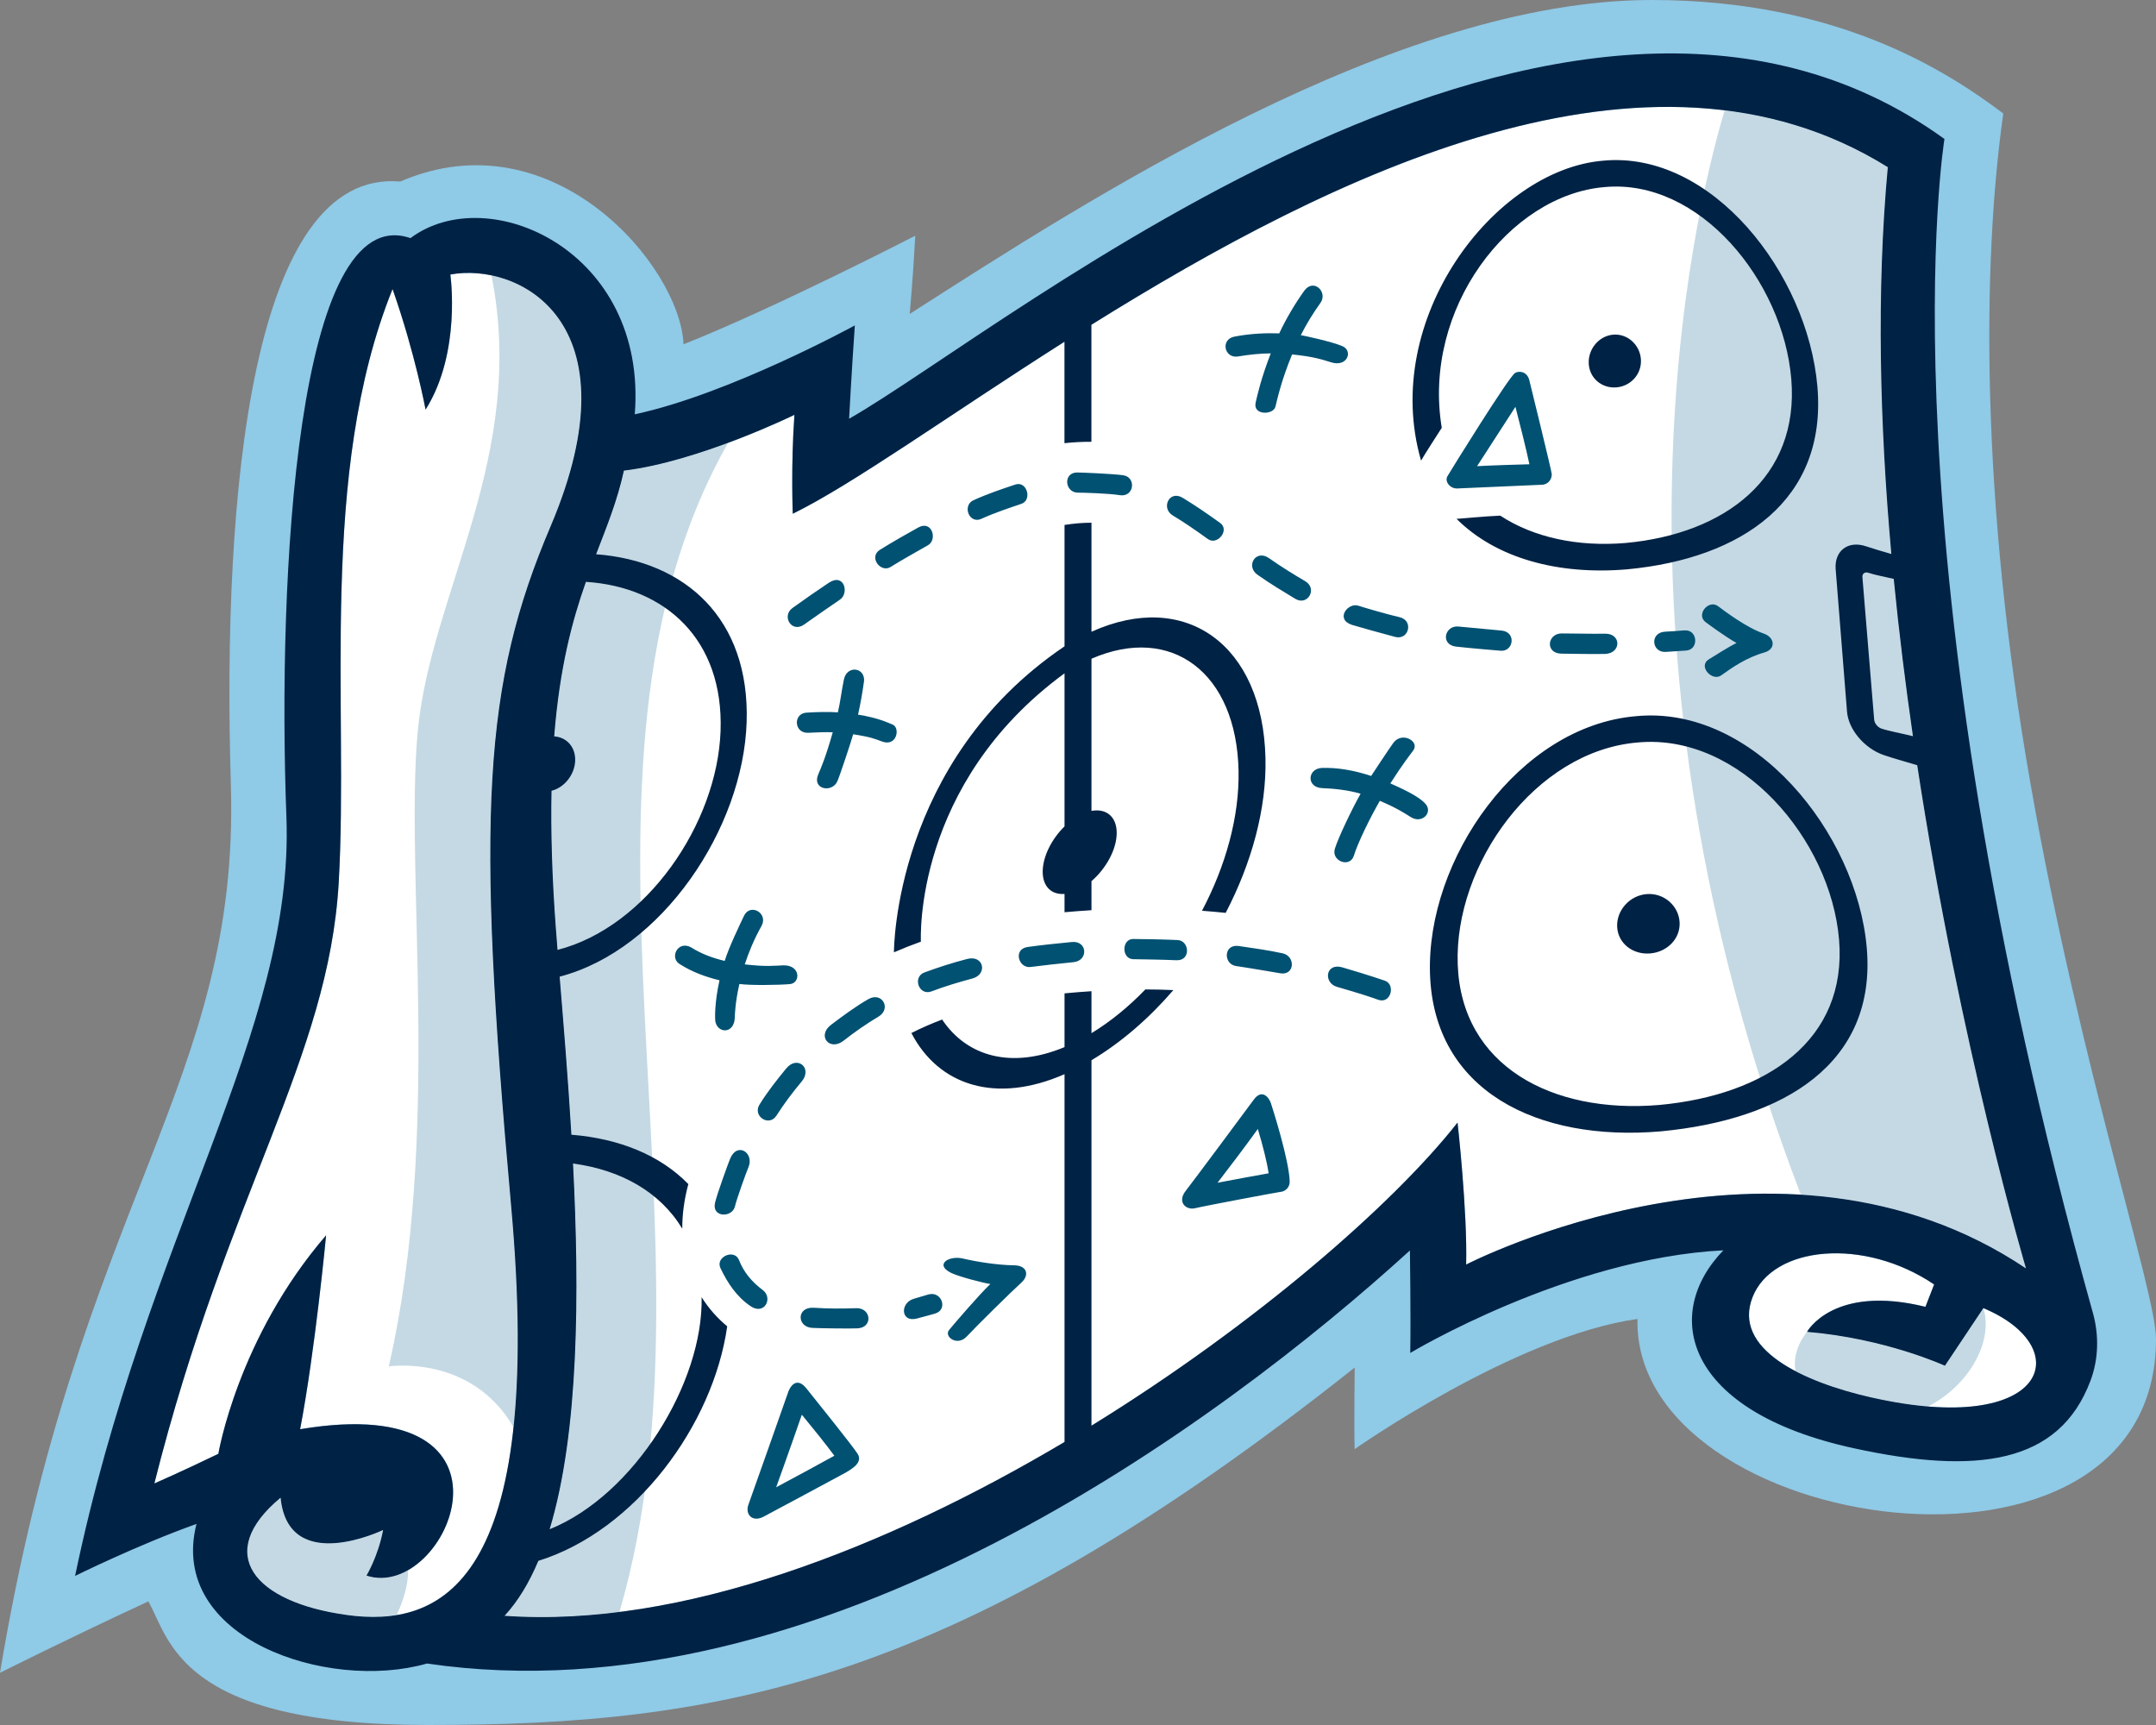
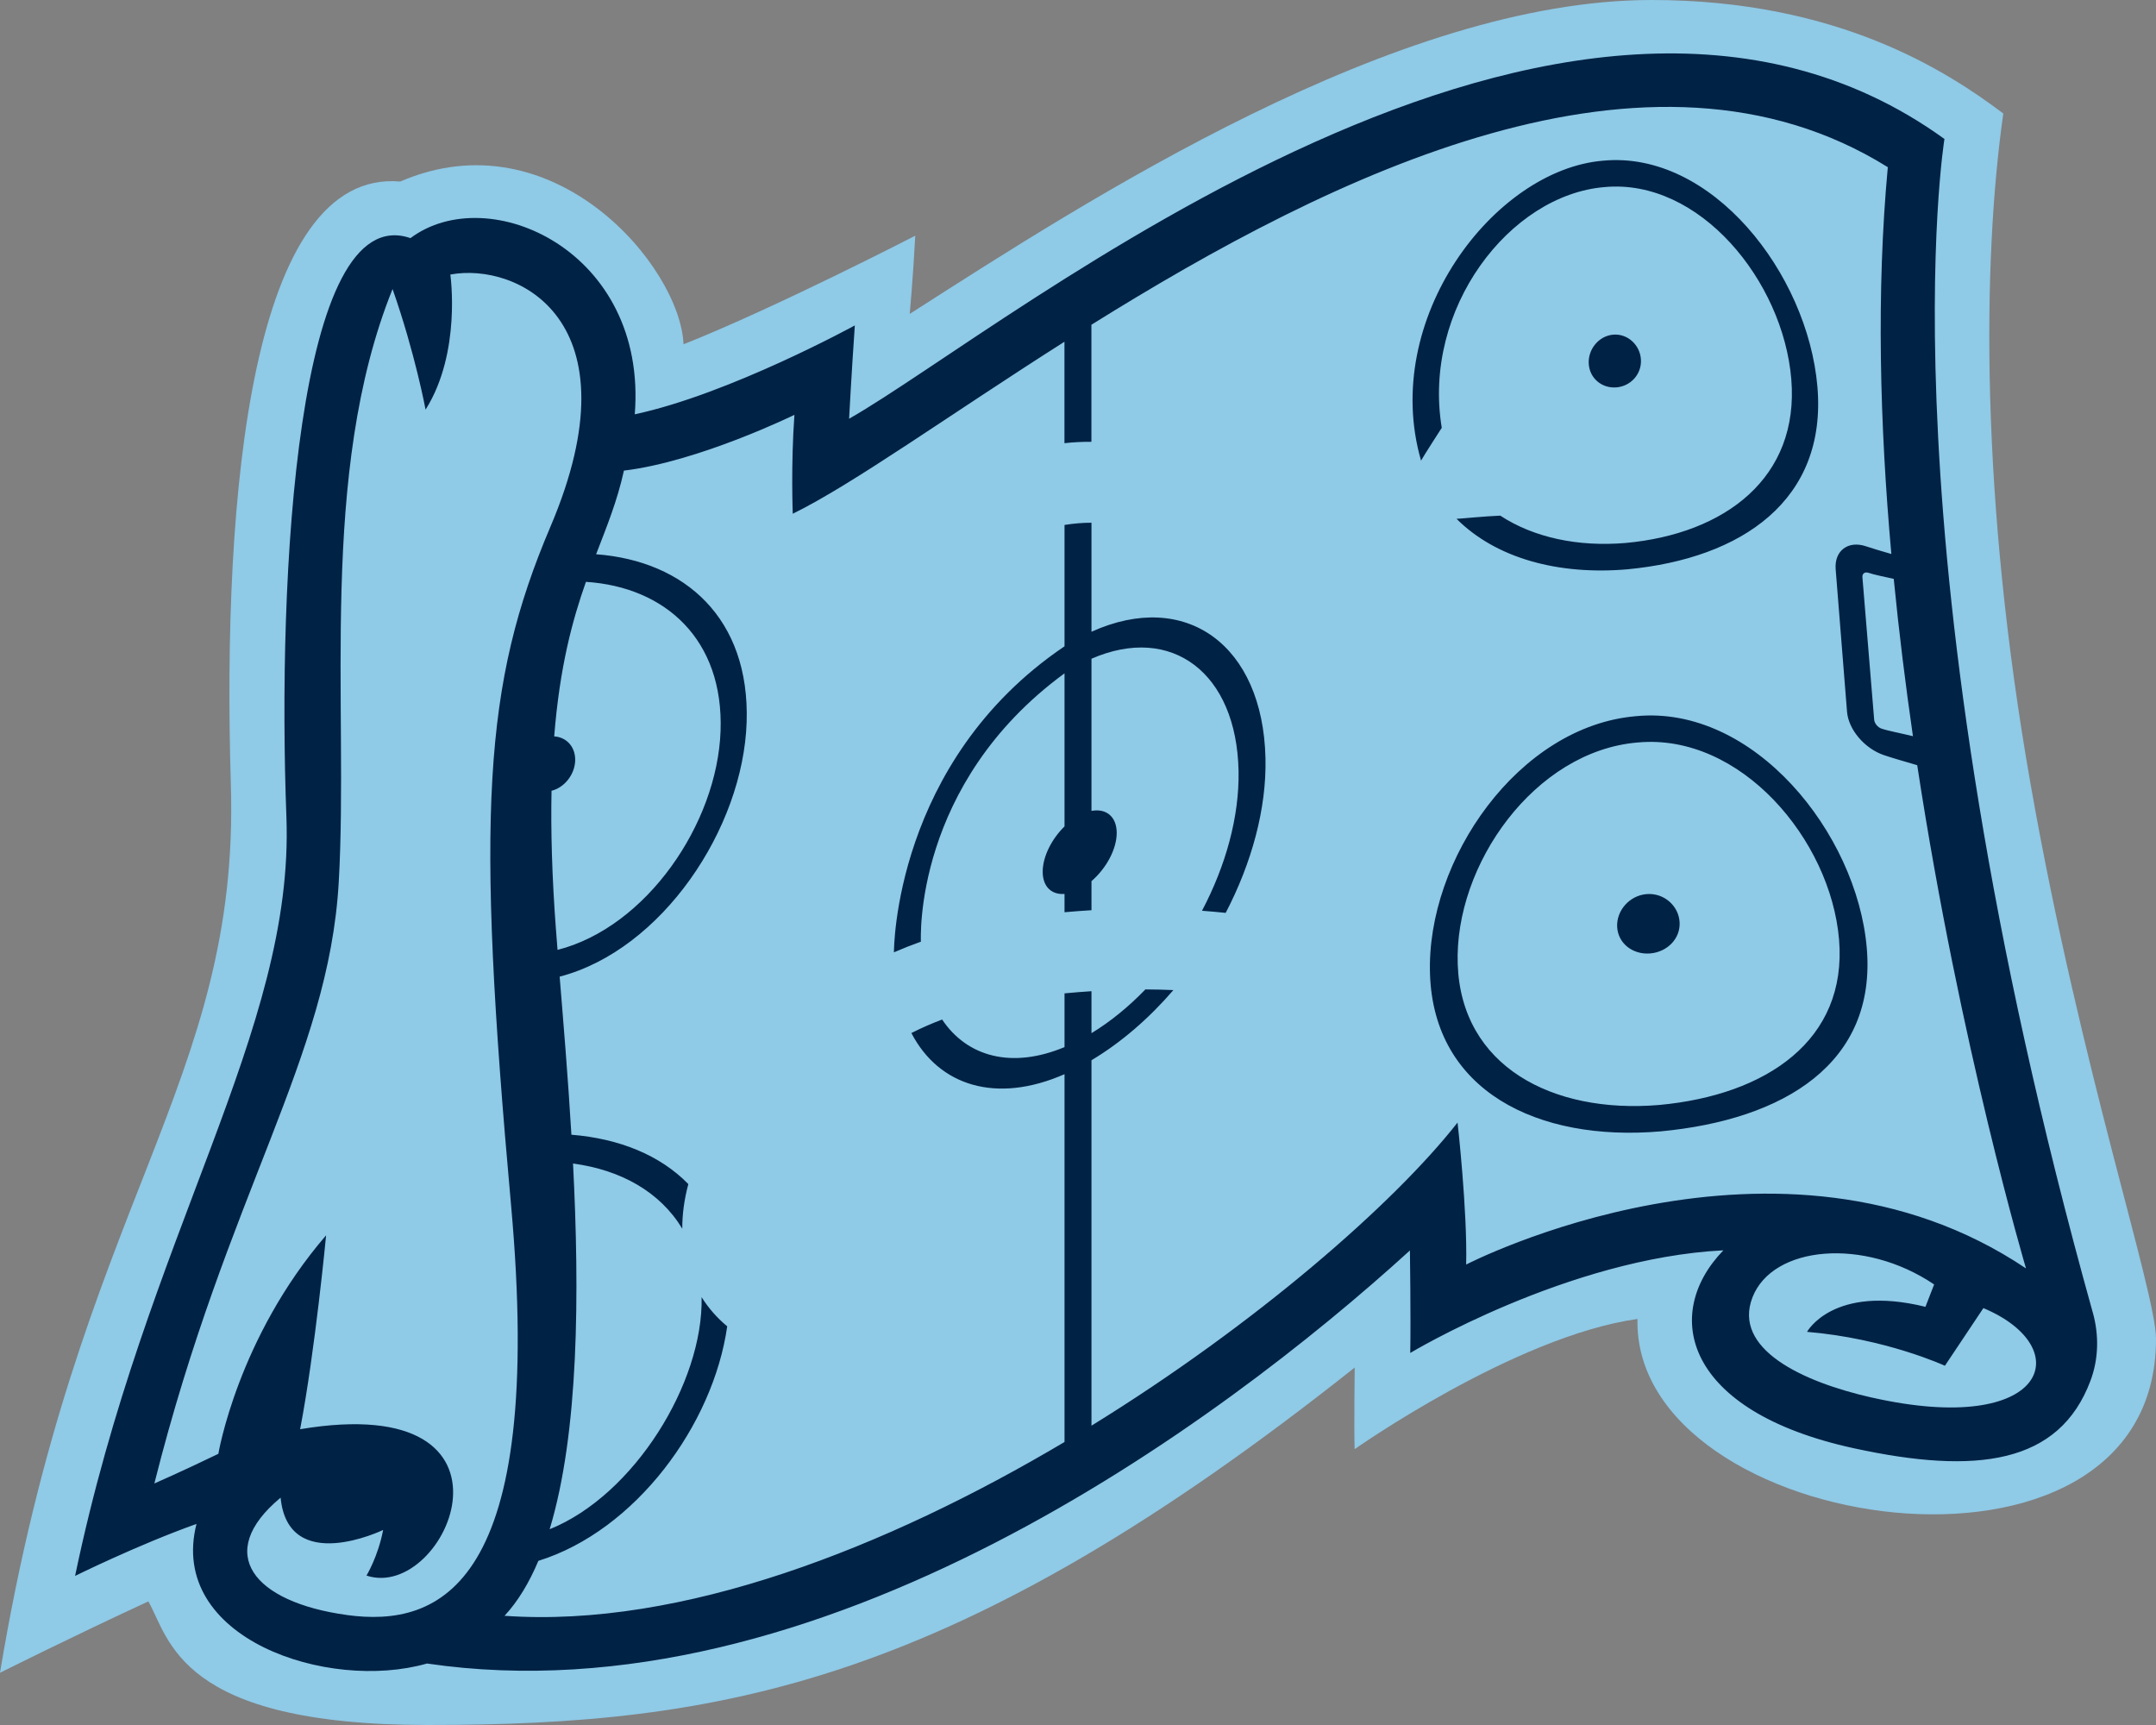
<svg xmlns="http://www.w3.org/2000/svg" id="LOGO-COULEURS" viewBox="0 0 640 512">
  <rect x="0" y="0" width="640" height="512" fill="#808080" stroke="none" />
  <defs>
    <style>.cls-1{fill:#005172;}.cls-2{fill:#024;}.cls-3{fill:#fff;}.cls-4{fill:#c4d9e4;}.cls-5{fill:#8fcae7;}</style>
  </defs>
  <g id="_ALT-CARTE">
    <path id="contour" class="cls-5" d="M118.81,53.88c45.41-19.61,83.16,25.25,84.09,48.31,27.5-10.92,68.79-32.23,68.79-32.23-.62,12.07-1.64,23.21-1.64,23.21C322.68,59.46,414.31,0,490.26,0c55.38,0,87.8,21.21,104.41,33.69-6.24,44.03-6.86,114.13,8.13,199.22,14.98,85.09,37.2,150.49,37.2,164.52,0,81.32-155.43,58.01-153.92-5.95-36.39,5.12-83.96,38.65-83.96,38.65-.21-6.16.02-24.23.02-24.23-118.75,94.27-188.35,106.1-275.24,106.1-73.79,0-76.49-25.43-82.86-36.69-22.33,10.32-44.04,21.19-44.04,21.19,23.2-139.74,71.24-174.59,68.53-263.62-2.65-87.01,6.23-182.83,50.28-179Z" />
-     <path id="blanc" class="cls-3" d="M185.22,139.69c22.24-2.66,50.61-16.55,50.61-16.55-1.07,15.06-.49,29.35-.49,29.35,55.35-27.01,216.72-170.37,325.06-102.85-13.35,143.67,41.01,326.85,41.01,326.85-73.33-49.25-166.2-1.14-166.2-1.14.4-15.94-2.55-42.15-2.55-42.15-39.91,50.86-178.04,153.86-282.89,146.4,32.4-34.93,19.39-148.47,15.27-203.55-6.84-91.4,13.41-105.44,20.18-136.36ZM577.34,405.38s-17.61-8.12-40.93-10.06c0,0,7.74-14.19,35.15-7.43l2.58-6.64c-20.86-14.09-47.94-11.48-53.91,3.79-5.97,15.27,14.59,25.09,35.47,29.8,52.11,11.74,61.17-14.77,33.06-26.56l-11.42,17.11ZM116.53,85.78c-22.09,54.78-12.98,123.75-15.98,176.1-3,52.34-32.99,91.99-54.73,178.42,0,0,8.33-3.64,19-8.8,0,0,5.74-34.42,31.98-64.85,0,0-3.23,34.2-7.71,57.55,70.73-11.85,43.67,51.36,19.7,43.44,0,0,3.45-5.63,4.94-13.54,0,0-28.18,13.61-30.43-9.59-19.92,16.56-7.99,31.03,19.6,34.82,27.59,3.8,59.05-8.28,48.81-121.61-10.49-116.09-8.22-154.62,11.7-201.44,26.12-61.38-9.91-78.53-29.73-74.81,0,0,3.35,23.15-7.35,40.09,0,0-3.07-16.62-9.8-35.79Z" />
-     <path id="brume_marine" class="cls-4" d="M511.95,32.75c16.91,2.06,33.21,7.39,48.46,16.89-13.35,143.67,41.02,326.85,41.02,326.85-21.55-14.47-44.78-20.53-66.85-21.88-62.19-162.29-32.43-288.92-22.63-321.86ZM588.75,388.27l-11.42,17.11s-17.61-8.12-40.93-10.06c-3.25,4.21-4.02,8.17-3.42,11.65,6.49,3.41,14.57,6.02,22.71,7.86,6.16,1.39,11.71,2.23,16.67,2.64,12.62-6.58,19.4-19.79,16.39-29.2ZM216.13,131.45c-9.41,3.49-20.79,7.03-30.9,8.23-6.77,30.92-27.02,44.95-20.18,136.36,4.12,55.08,17.13,168.62-15.27,203.55,11.05.79,22.47.33,34.1-1.15,32.46-111.06-23.37-248.94,32.25-347ZM151.71,357.73c-10.49-116.09-8.22-154.62,11.7-201.44,21.28-50,1.32-70.65-17.53-74.58,10.74,53.63-18.17,94.4-21.9,135.63-3.87,42.86,7.24,119.22-8.57,188.23,0,0,24.34-3.74,37.02,18.01,1.78-16.8,1.76-38.34-.73-65.86ZM121.13,466.04c-3.85,2.19-8.14,2.99-12.34,1.61,0,0,3.45-5.63,4.94-13.54,0,0-28.18,13.61-30.43-9.59-19.92,16.56-7.99,31.03,19.6,34.82,4.91.67,9.93.84,14.83.03,1.76-3.75,3.47-8.62,3.4-13.33Z" />
    <path id="bleu_profond" class="cls-2" d="M621.26,389.67c-63.73-228.36-44.06-348.42-44.06-348.42-112.41-81.25-277.81,56.08-325.15,83.04,0,0,.73-13.76,1.7-27.7,0,0-37.15,20.36-65.32,26.38,3.84-48.61-43.56-69.57-66.58-52.29-33.86-11.67-39.52,100.78-36.83,171.8,2.41,63.69-41.47,123.42-62.73,225.27,0,0,18.48-9.16,36.04-15.44-8.61,33.95,38.94,49.89,68.42,41.44,116.1,17.07,235.46-71.32,291.78-122.6,0,0,.29,19.86.1,30.42,0,0,46.74-28.13,92.95-30.46-18.4,19-11.63,47.79,38.74,58.75,36.47,7.94,60.92,4.69,70.22-20.02,2.43-6.45,2.57-13.55.72-20.19ZM562.15,171.83c1.56,15.9,3.51,31.55,5.7,46.68h0c-3.21-.8-7.29-1.55-9.34-2.25-1.11-.38-2.08-1.56-2.17-2.64l-3.49-42.3c-.09-1.08.73-1.67,1.82-1.3,1.66.57,4.69,1.17,7.49,1.8h0ZM165.04,276.05c-1.2-15.98-1.56-29.59-1.32-41.34,3.76-.93,6.79-4.68,7.01-8.76.22-4.14-2.49-7.16-6.22-7.38,1.64-20.65,5.4-34.48,9.42-45.87,23.61,1.52,40.91,17.15,39.97,44.23-.97,27.61-22.07,58.29-48.4,65.01-.16-2.02-.31-3.99-.45-5.88ZM102.9,479.34c-27.59-3.8-39.52-18.27-19.6-34.82,2.25,23.21,30.43,9.59,30.43,9.59-1.5,7.91-4.94,13.54-4.94,13.54,23.97,7.92,51.03-55.3-19.7-43.44,4.47-23.35,7.71-57.55,7.71-57.55-26.24,30.43-31.98,64.85-31.98,64.85-10.66,5.16-19,8.8-19,8.8,21.74-86.43,51.73-126.08,54.73-178.42,3-52.34-6.11-121.32,15.98-176.1,6.73,19.17,9.8,35.79,9.8,35.79,10.7-16.94,7.35-40.09,7.35-40.09,19.82-3.72,55.85,13.43,29.73,74.81-19.92,46.82-22.19,85.35-11.7,201.44,10.24,113.33-21.22,125.4-48.81,121.61ZM435.22,375.34c.4-15.94-2.55-42.15-2.55-42.15-18.88,24.06-59.75,59.79-108.67,89.97v-108.47c8.86-5.29,17.11-12.46,24.31-20.82-2.72-.12-5.5-.19-8.31-.2-4.93,5.11-10.32,9.53-16,12.99v-12.46c-1.33.09-2.67.18-4,.29-1.34.11-2.67.22-4,.35v15.95c-15.61,6.53-28.91,2.92-36.33-8.18-3.11,1.17-6.16,2.5-9.13,4.01,8.15,15.66,25.15,21.11,45.46,12.21v109.17c-52.73,31.3-113.66,55.33-166.23,51.59,4.01-4.32,7.32-9.85,10.04-16.31,28.86-8.99,51.9-40.35,56.06-69.61-2.97-2.46-5.53-5.36-7.6-8.65.55,25.37-20.03,58.78-45.11,68.88,8.69-28.66,8.91-70.13,6.94-108.55,14.23,1.89,25.88,8.46,32.43,19.34-.02-4.27.58-8.71,1.8-13.24-8.39-8.6-20.54-13.51-34.71-14.65h0c-1.01-16.97-2.36-33.09-3.49-46.92h0c30.34-7.92,54.5-43.94,55.51-75.59.96-30.69-18.25-47.8-44.69-49.78,3.23-8.38,6.3-15.9,8.26-24.83,22.24-2.66,50.61-16.55,50.61-16.55-1.07,15.06-.49,29.35-.49,29.35,17.74-8.66,46.37-29.26,80.65-51.05h0v30.11c1.35-.15,2.69-.26,4-.32,1.35-.07,2.69-.1,4-.09v-34.74c71.76-44.76,165.46-90.98,236.41-46.77-3.43,36.92-2.39,76.45,1.05,114.81h0c-2.77-.8-5.39-1.56-7.45-2.26-5.45-1.87-9.51,1.38-9.08,6.78,1.12,14.09,2.25,28.18,3.37,42.26.43,5.42,5.29,10.97,10.87,12.89,2.69.92,6.31,1.93,9.97,3.02h0c12.77,83.61,32.29,149.36,32.29,149.36-73.33-49.25-166.2-1.14-166.2-1.14ZM555.7,414.83c-20.88-4.7-41.44-14.52-35.47-29.8s33.05-17.88,53.91-3.79l-2.58,6.64c-27.41-6.76-35.15,7.43-35.15,7.43,23.32,1.94,40.93,10.06,40.93,10.06l11.42-17.11c28.11,11.79,19.05,38.3-33.06,26.56ZM375.65,224.97c.36,15.05-4.1,31.18-11.81,45.98-2.27-.23-4.62-.45-7.03-.63,7.01-13.27,11.12-27.9,10.85-41.52-.58-29.08-19.85-43.65-43.66-33.28v45.16c4.33-.8,7.47,1.66,7.49,6.5.02,4.84-3.12,10.6-7.49,14.35v8.63c-1.33.08-2.66.17-4,.27-1.33.1-2.66.21-4,.33v-5.43c-3.84.29-6.5-2.16-6.48-6.64.02-4.47,2.68-9.69,6.48-13.4v-45.44c-44.85,32.87-42.65,78.85-42.64,79.65-2.69.96-5.36,2.01-8,3.16,0-.58,0-56.6,50.64-90.83v-36.02c1.38-.22,2.71-.38,4-.49,1.38-.12,2.72-.17,4-.17v32.36c28.05-12.67,50.86,3.96,51.65,37.47ZM554.14,281.33c-2.95-34.14-33.62-72.15-68.5-68.76-34.88,2.96-62.26,42.58-61.15,76.5,1.11,34.62,31.77,49.9,68.5,46.73,36.73-3.48,64.11-20.27,61.15-54.47ZM492.52,327.97c-31.91,2.69-58.74-11.65-59.8-41.73-1.07-29.58,22.88-63.32,53.39-65.86,30.5-2.87,57.33,28.81,59.81,58.52,2.47,29.78-21.47,46.12-53.39,49.07ZM498.58,273.66c.31,4.86-3.6,8.9-8.74,9.33-5.14.42-9.51-2.96-9.79-7.83-.27-4.86,3.64-9.37,8.74-9.78,5.1-.42,9.48,3.42,9.79,8.28ZM471.61,107.95c-.24-4.32,3.02-8.27,7.28-8.62,4.26-.35,7.94,3.05,8.21,7.36.27,4.32-2.99,7.93-7.28,8.29-4.29.35-7.97-2.7-8.21-7.03ZM421.83,136.7c-12.12-41.98,21.7-86.28,53.98-89,32.27-3.12,60.79,33.47,63.68,67.06,2.89,33.65-22.38,51-56.44,54.22-20.51,1.77-38.99-3.29-50.7-15.01.08,0,.17.01.25.01.68,0,8.35-.77,12.75-.93,9.92,6.5,23.03,9.31,37.23,8.11,29.52-2.72,51.58-19.39,49.16-48.62-2.42-29.17-27.29-59.65-55.46-57.01-28.17,2.34-54.15,36.1-48.3,71.45-.49.76-5.44,8.43-6.14,9.73Z" />
-     <path id="bleu_tribord" class="cls-1" d="M212.26,356.97c.67-2.82,3.88-11.56,4.42-12.92,2.12-5.35,7.35-1.84,5.47,2.46-.56,1.28-3.41,9.15-4,11.61-.8,3.34-6.95,3.34-5.89-1.16ZM250.14,437.57c-3.03,1.64-20.22,10.89-23.5,12.61-3.28,1.72-5.55-.65-4.46-3.63s11.26-31.81,11.8-33.39,2.49-4.7,5.4-1.06,13.54,16.84,15.18,19.38-1.39,4.46-4.42,6.1ZM247.68,432.08c-2.6-3.53-6.74-8.63-9.66-12.18-1.72,5-3.84,10.98-5.53,15.71-.75,2.09-1.46,4.07-2.09,5.83,5.91-3.14,13.34-7.19,17.27-9.36ZM254.15,388.29c-4.29.14-8.47.15-12.52-.13-5.27-.36-5.11,5.72-.54,5.97,2.47.14,11.46.24,13.46.14,4.67-.24,4.09-6.13-.4-5.99ZM226.4,382.88c-3.15-2.34-5.64-5.27-7.01-8.84-1.35-3.51-7.12-.99-5.52,2.36,2.11,4.42,4.8,8.49,8.94,11.29s6.76-2.45,3.59-4.81ZM212.31,302.88c.41,3.89,5.76,4.3,5.82-1.09,0-.43.1-4.22,1.35-9.73,3.25.44,11.5.33,15.03.03,3.12-.3,3.24-5.64-1.95-5.57-2.63.11-5.16.46-11.48-.28,1.15-3.55,2.76-7.46,5-11.46,2.02-3.82-3.42-6.8-5.24-2.93-1.27,2.71-4.42,9.18-5.72,13.36-3.44-.82-6.91-2.07-9.92-3.99-4.11-2.29-6.64,3.31-3.22,5.06,3.47,2.21,7.54,3.7,11.6,4.68-1.46,6.53-1.35,11.16-1.27,11.92ZM257.72,296.58c-3.89,2.25-7.51,4.94-11.03,7.6-4.28,3.24-.43,7.98,3.75,4.69,3.25-2.56,6.72-4.97,10.34-7.13,3.94-2.34,1.03-7.54-3.05-5.16ZM367.58,105.79c3.36-.56,6.6-.89,9.64-.9-2.86,7.39-3.88,11.98-4.48,14.56-.91,3.93,5.26,3.75,5.87,1.25s1.76-7.76,4.94-15.5c6.6.67,8.86,1.51,11.65,2.36,4.8,1.46,6.51-3.43,3.28-4.82s-11.73-3.18-12.34-3.26c1.64-3.28,3.64-6.51,5.82-9.56,2.31-3.23-2.03-7.47-4.8-3.61s-5.43,8.36-7.42,12.64c-4-.14-8.57.05-13.3.96-4.23.81-3.05,6.59,1.13,5.89ZM291.34,153.98c4.1-1.86,8.15-3.18,11.86-4.44,3.29-1.12,1.64-6.87-1.78-5.73-3.92,1.31-8.17,2.72-12.46,4.67-3.38,1.54-1.31,7.18,2.38,5.51ZM348.12,152.99c3.21,1.92,6.51,4.17,10.46,7.02,2.74,1.97,6.57-2.66,3.62-4.79-4.17-3.01-7.69-5.37-11.11-7.45-4.03-2.45-6.53,3.08-2.97,5.21ZM401.3,185.46c1.11.36,9.32,2.67,12.88,3.59,4.05,1.04,5.54-4.92,1.25-5.87-3.39-.75-11.13-3.03-12.15-3.38-3.15-1.1-7.04,4.01-1.98,5.66ZM276.53,294.25c3.81-1.45,7.89-2.69,12.09-3.81,4.63-1.23,3.44-7.08-1.51-5.81-4.42,1.13-8.67,2.53-12.69,4-3.63,1.33-1.68,7.06,2.11,5.62ZM238.74,185.34c3.62-2.59,7.22-5.03,10.61-7.37,2.8-1.93,1.26-8.05-3.36-4.97-3.47,2.31-7.08,4.82-10.74,7.46-3.33,2.4-.26,7.56,3.48,4.89ZM264.36,168.29c3.81-2.38,7.61-4.45,11.11-6.46,2.87-1.65,1.22-7.54-2.89-5.26-3.61,2.01-7.46,4.18-11.35,6.6-3.49,2.17.19,6.96,3.13,5.12ZM225.45,327.86c-2.11,3.4,2.82,6.72,5.04,3.26,2.3-3.6,4.85-6.98,7.49-10.12,3.31-3.95-1.3-7.88-4.58-3.88-2.77,3.37-5.57,6.9-7.95,10.74ZM382.84,350.71c.04,1.58-1.16,2.92-2.74,3.06-.01,0-.03,0-.04,0-1.57.22-22.66,4.19-25.3,4.84s-5.43-1.76-2.79-5.15,17.82-23.83,20.22-27.09,4.49-.72,5.09,1.12,5.41,16.97,5.56,23.21ZM376.59,348.25c-.52-3.52-1.78-8.41-3.21-13.16-3.74,5.2-8.29,11.21-11.96,15.96,2.64-.52,13.4-2.5,15.16-2.8ZM460.64,140.77c0,1.59-1.13,2.95-2.72,3.1-.28.03-23.16,1.01-25.33,1.11s-3.8-2.09-2.94-3.6,18.24-29.55,20.08-30.67c1.14-.7,3.47-.52,4.2,1.98,0,0,6.71,27.2,6.71,28.1ZM454,137.8c-1.01-4.75-2.77-11.73-4.15-17.05,0,0-8.9,13.76-11.39,17.62,3.09-.2,13.89-.55,15.54-.57ZM445.74,187.16c-4.42-.43-8.73-.81-12.82-1.2s-5.44,5.41-.69,5.96c4.16.48,13.22,1.23,13.3,1.23,3.78.24,4.63-5.56.21-5.99ZM256.46,202.46c.6-4.37-5.03-5.2-5.95-.78-.7,3.36-1.07,6.69-1.78,9.75-2.86-.18-5.98-.12-9.33.09-4.03.25-3.73,6.17.51,5.98,2.62-.12,5.05-.25,7.29-.15-2.11,7.45-3.43,10.44-4.32,12.54-1.87,4.41,4.03,5.51,5.65,2.08.67-1.42,4.16-11.94,4.73-14.03,5.28.82,6.53,1.39,8.54,2.14,4.49,1.67,5.45-4.07,3.2-5-1.74-.72-4.37-2-10.29-2.97.67-3.01,1.26-6.26,1.73-9.64ZM523.54,188.04c-4.93-1.65-11.59-6.64-13.53-8.11-2.8-2.12-6.72,2.54-3.66,4.76.78.57,5.31,3.97,9.13,6.16-3.1,1.55-5.97,3.52-8.12,4.78-3.51,2.05.88,6.75,3.57,4.83,3.14-2.25,7.47-5.3,12.82-6.8,3.48-.98,3.14-4.49-.21-5.61ZM411.17,291.11c-.19-.07-4.84-1.69-12.69-3.98-5.05-1.48-5.7,4.6-1.6,5.78,7.56,2.18,10.59,3.23,12.16,3.81,3.83,1.42,5.28-4.46,2.12-5.61ZM476.48,188.09c-4.31.07-8.64-.08-12.9-.08s-5.01,5.87-.14,6c3,.08,11.76.15,13.1.08,4.76-.22,4.76-6.08-.06-6ZM500.07,187.1c-1.91.15-3.82.3-5.75.39-4.67.21-4.08,6.28.17,6,.06,0,4.09-.26,6.03-.4,3.88-.27,3.45-6.29-.46-5.98ZM412.73,232.51c3.71-5.83,5.91-8.56,6.8-9.78,1.98-2.7-3.39-5.74-5.95-2.2-1.16,1.6-6.3,9.36-6.56,9.78-5.23-1.74-10.2-2.52-14.57-2.38s-4.78,5.83.11,6c3.38.12,7.76.58,11.33,1.66-2.73,4.82-6.74,13.33-7.65,16.35-1.09,3.66,4.51,5.78,5.66,2s4.87-11.36,7.7-16.25c5.15,2.2,7.27,3.64,9.22,4.85,3.31,2.06,6.56-1.36,4.37-3.9s-7.95-4.96-10.45-6.11ZM301.09,375.56c-5.06-.06-11.23-1.07-15.3-2.02s-8.46,1.75-3.51,4.24c2.27,1.14,9.98,3.12,11.7,3.32-3.26,3.11-10.66,11.72-12.25,13.66-1.59,1.93,2.41,5,5.28,1.89,2.58-2.8,13.46-13.52,16.1-15.88s1.69-5.16-2.02-5.21ZM275.6,384.21c-1.03.29-2.68.81-4.27,1.26-4.23,1.19-4,7.12.77,5.9,2.15-.55,4.67-1.27,5.35-1.45,4.1-1.1,2.14-6.82-1.85-5.71ZM318.19,279.6c-4.57.44-8.98.9-13.1,1.47-4.47.61-2.75,6.42.85,5.94,4.01-.53,8.3-.97,12.75-1.43s4.12-6.42-.5-5.98ZM380.73,282.96c-4.29-.95-8.69-1.53-12.99-2.17-4.59-.68-4.63,5.39-.82,5.94,4.19.61,13.05,2.14,13.24,2.17,4.19.6,4.45-5.09.57-5.95ZM387.45,172.51c-3.35-1.98-6.81-4.08-10.75-6.84s-7.03,2.39-3.41,4.93c4.07,2.87,7.7,5,11.18,7.12,3.73,2.26,6.71-3.01,2.98-5.21ZM333.43,141.06c-3.27-.45-12.45-.82-13.69-.82-4.25,0-3.72,6.09.37,5.99,1.1-.03,9.31.23,12.19.73,4.43.77,5.07-5.36,1.13-5.89ZM349.58,279.02c-3.54-.17-9.73-.31-13.19-.32s-3.52,5.94.02,6,8.51.12,12.83.31,3.88-5.82.34-5.99Z" />
  </g>
</svg>